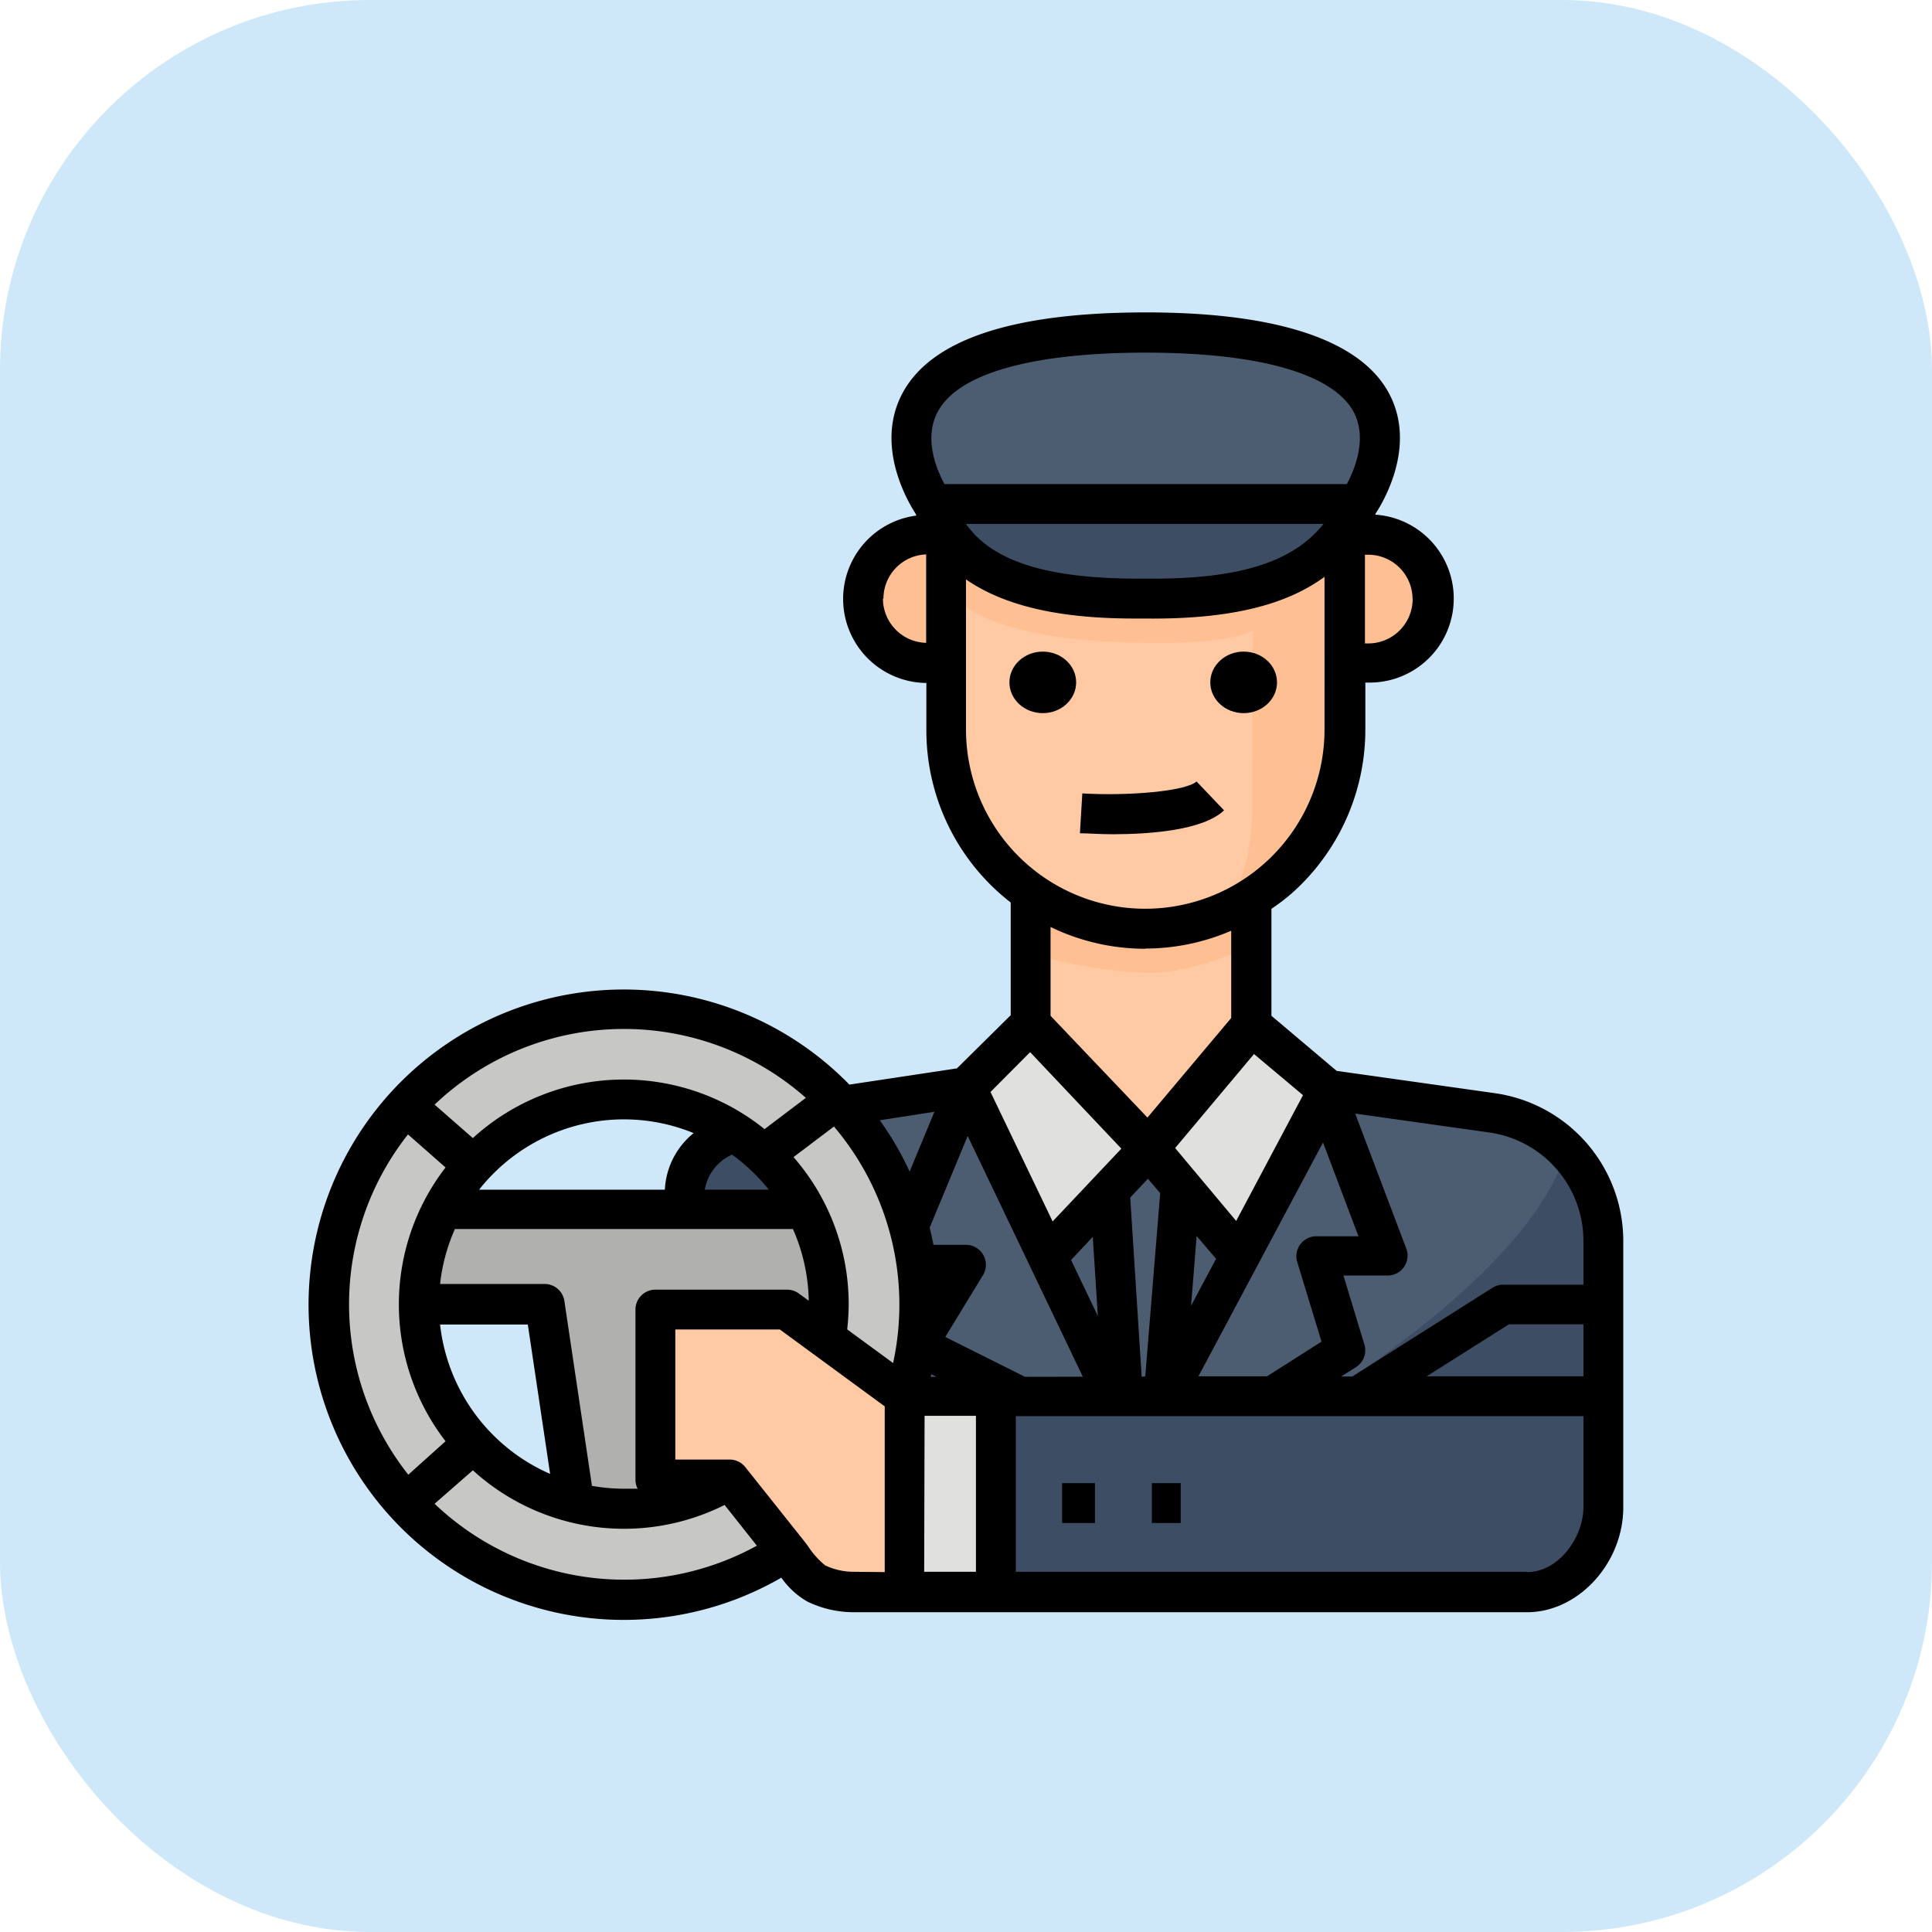
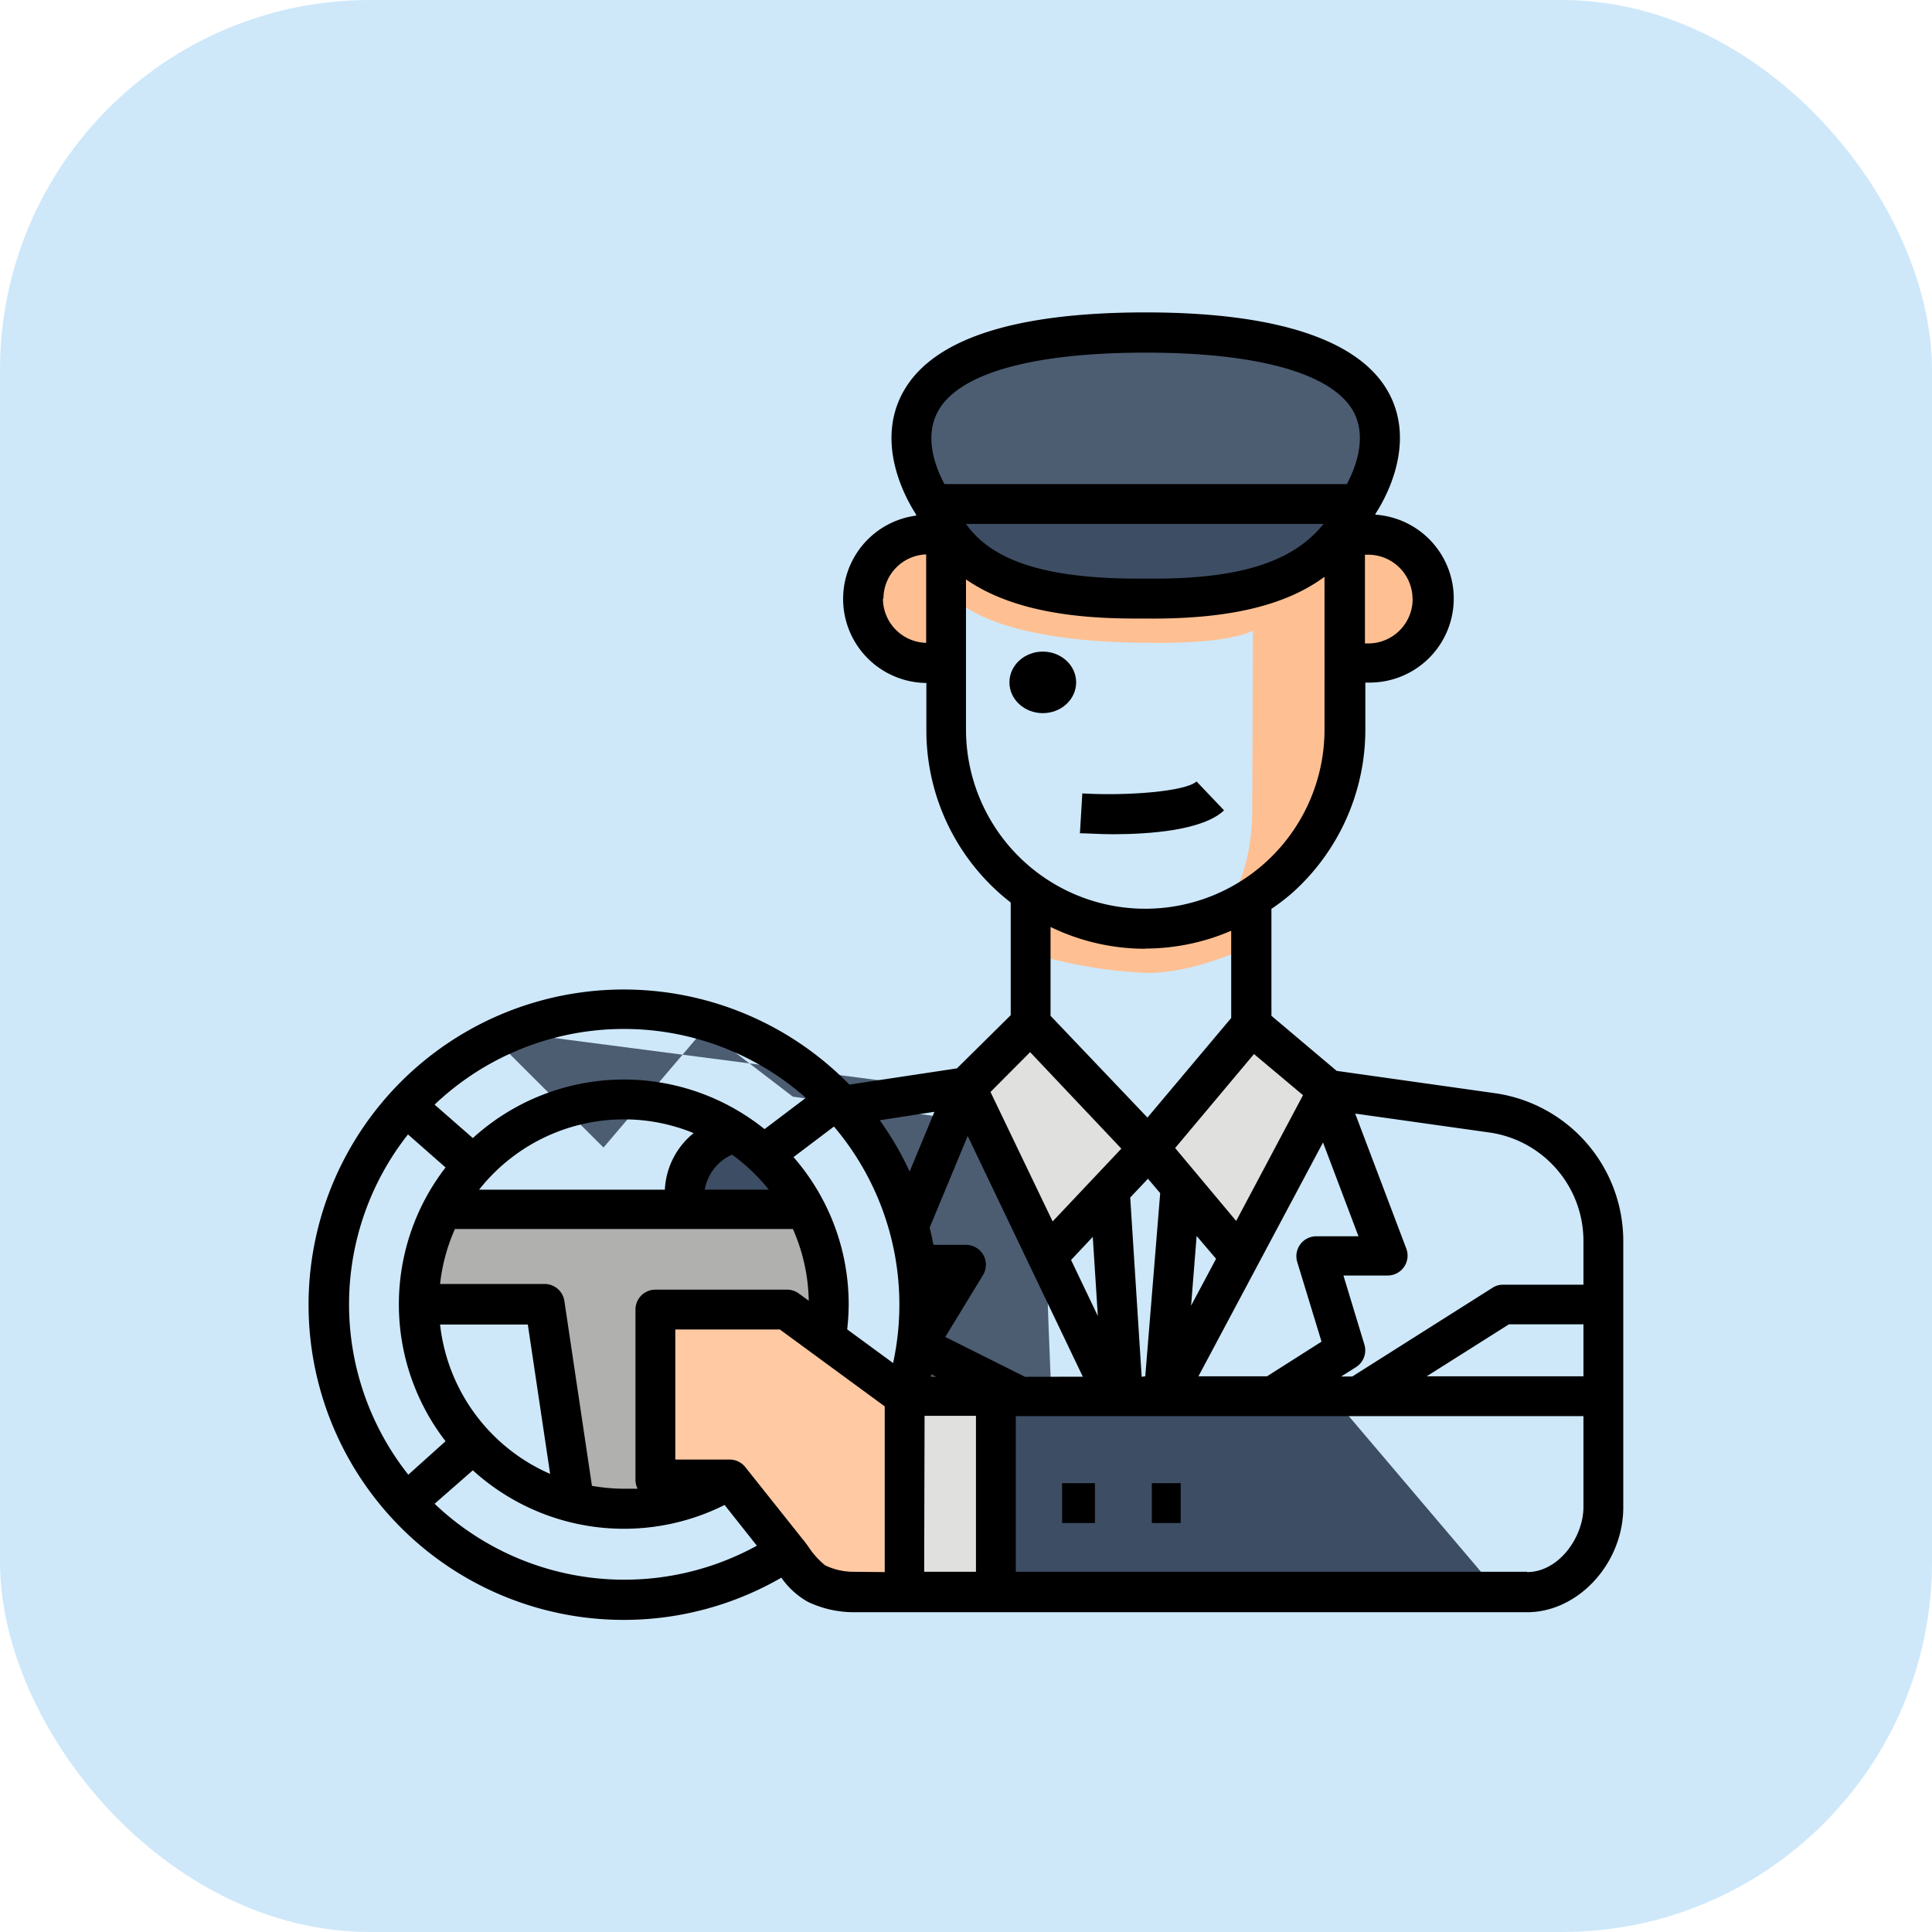
<svg xmlns="http://www.w3.org/2000/svg" viewBox="0 0 194 194">
  <defs>
    <style>.cls-1e{fill:#cee8fa;}.cls-2e{fill:#4c5d72;}.cls-3e{fill:#3d4d63;}.cls-4e{fill:#fec9a3;}.cls-5e{fill:#e0e0de;}.cls-6e{fill:#fec093;}.cls-7e{fill:#c7c7c5;}.cls-8e{fill:#b0b0ae;}</style>
  </defs>
  <g id="Слой_2" data-name="Слой 2">
    <g id="Фон">
      <rect class="cls-1e" width="194" height="194" rx="37.15" />
    </g>
    <g id="Заливка">
-       <path class="cls-2e" d="M99.46,160.67h55.06l6.77-5.87s-1.53-32.24-1.15-32.2-3.57-9.48-3.57-9.48l-21.9-3-8.87-6.8-10.14,11.91-11.94-11.91L97,109.61l-12,1,6.07,8.83,1.16,10.7-.26,8-.9,4,8.94-.93Z" />
-       <path class="cls-3e" d="M98,158.63l1.19-.51c7.88-3.44,52.37-23.59,58.23-42.83l3.83,8.17s-.55,15.47,0,16-1,16.26-1,16.26l-4.4,3.82L102,160.67" />
+       <path class="cls-2e" d="M99.46,160.67l6.77-5.87s-1.53-32.24-1.15-32.2-3.57-9.48-3.57-9.48l-21.9-3-8.87-6.8-10.14,11.91-11.94-11.91L97,109.61l-12,1,6.07,8.83,1.16,10.7-.26,8-.9,4,8.94-.93Z" />
      <polygon class="cls-3e" points="133.97 140.47 101.04 140.47 100.4 159.78 151.13 160.68 133.97 140.47" />
      <polygon class="cls-4e" points="90.31 139.87 78.82 131.06 66.82 131.06 66.18 147.67 71.93 148.93 80.92 157.86 88.84 159.91 91.59 159.91 90.31 139.87" />
      <path class="cls-5e" d="M103.08,102.68l-7.64,7.07,8.79,14.4,11.43-8.92,9.22,10.89L134,110.5s-6.89-7.6-7.66-7.82S115.67,114,115.67,114Z" />
      <path class="cls-5e" d="M91.07,140.7c.36-.1,8.11.66,8.11.66V161s-8.31-1.08-8.11-1.08S91.07,140.7,91.07,140.7Z" />
-       <path class="cls-4e" d="M103.46,104.21V91.27l-8.34-12.8L94,67.27,95.12,54.5l6.24,3.61L110,59.44h10.9c.82,0,9.67-3.77,9.67-3.77s4.56-4.45,4.15-3.06,1.74,15,1.74,15L134,81.12l-4.25,6.58-4,2.72.55,12.26L115.67,114Z" />
      <path class="cls-6e" d="M95.12,54.5l-6.46.86-4,4.75,3.23,4.45L93,67.1l2.1.64V59.19s2.48,5.36,20.54,5.36c0,0,7.33.19,10.17-1.22l-.07,17.79s.3,8.32-4.23,11.26l6.7-3.65,5.74-7,.7-5.62,1.74-8.55,3.94-1.53,2.91-2.3.67-4.47-.67-3.06-4.82-2.94a7.28,7.28,0,0,1-2,.64c-.65,0-4.1,3.07-4.1,3.07l-5.49,1.09s-8.91,1.78-8.86,2-6.46,0-6.46,0l-6.79-1.48Z" />
      <path class="cls-6e" d="M103.46,91.61V95.7a47.43,47.43,0,0,0,11.76,2c5.26,0,11.13-3.07,11.13-3.07v-3.4l-6.75,1.81-11.16-.7Z" />
      <polygon class="cls-3e" points="95.44 50.89 137.05 51.4 122.11 60.11 108.73 61.1 101.36 58.11 94.78 50.89 95.44 50.89" />
      <path class="cls-2e" d="M95.44,49.87c-.28,0-4.6-4.47-4.6-4.47l2.3-5.11c.24-.51,0-2.93,2.3-4s10-3.95,10.59-3.83a84.72,84.72,0,0,0,8.68,1.15c1.9,0,13.66,1,13.66,1l8.18,3.07,2.27,3.44-.76,6.9-2.81,3.3Z" />
-       <path class="cls-7e" d="M58,100.8l18,3.58,8.67,5.1,3.1,8.14,4.47,12.54-1.88,10.32-6.28-5.39s-1.93-4.16-1.93-4.93a89.39,89.39,0,0,0-1.79-9.52c-.38-.94-5.23-6.77-5.23-6.77L63.5,111.64s-9.44,0-9.83.19-5.56,6.45-5.56,6.45L43,125s-.89,4.28-.89,5,.76,7.91.76,7.91l3.7,6.38s6.13,4.93,6.77,5.21,6.52,2.58,6.52,2.58,5.74-.77,6.37-1.28,5.49-2.76,5.49-2.76l4.32,4,1.21,6.51-6.43,1.28s-5.48.76-5.86.76-6.51-1.27-7-1.27-9.78-1.54-9.78-1.54-7.2-6.84-7.2-6.93S35,143.44,35,143.44s-3-8.9-2.77-9.94,1.66-9.89,2-11,2.68-7.48,3.32-8.68a43.79,43.79,0,0,1,6.6-6.81C45,106.67,58,100.8,58,100.8Z" />
      <polygon class="cls-8e" points="45.71 121.4 81.21 121.4 83.72 129.41 82 133.5 75.99 131.06 66.18 132 66.18 150.84 58.01 150.57 55.21 130.74 43.64 130.74 42.66 126.44 44.77 121.4 45.71 121.4" />
      <path class="cls-3e" d="M74,113.12l-4.35,3.38-.77,4.9,6.26,1.15,3.77-1.15s3.29-2.05,2-1.94S74,113.87,74,113.87Z" />
    </g>
    <g id="Контур">
      <path d="M150.17,109.78l-15.95-2.25L127.67,102V91.26a21.73,21.73,0,0,0,2-1.52,22,22,0,0,0,7.43-16.49V68.54l.34,0a8.44,8.44,0,0,0,.67-16.86l0-.08c.66-1,4.18-6.67,1.42-12s-11-8.23-24.47-8.23S93.38,34.14,90.56,39.6c-2.72,5.27.66,10.87,1.39,12a1.22,1.22,0,0,0,.07.17,8.44,8.44,0,0,0,1,16.81v4.7a21.87,21.87,0,0,0,8.4,17.29l.07.06v11.31l-5.4,5.34-10.8,1.63a31.65,31.65,0,1,0-6.83,49.51,8,8,0,0,0,2.65,2.42,10.7,10.7,0,0,0,4.62,1.05h67.61c5.15,0,9.66-4.92,9.66-10.54V124.55A15,15,0,0,0,150.17,109.78ZM159,124.55V129h-8.06a1.94,1.94,0,0,0-1.07.31l-14.08,8.91h-1.12l1.46-.92A2,2,0,0,0,137,135l-2.1-6.92h4.44a2,2,0,0,0,1.87-2.71l-5.13-13.55,13.56,1.91A11,11,0,0,1,159,124.55Zm0,8.43v5.22H143.26l8.26-5.22ZM63.81,131.5v17.09a1.93,1.93,0,0,0,.22.9c-.46,0-.92,0-1.38,0a19,19,0,0,1-3.21-.29l-2.77-18.57a2,2,0,0,0-2-1.7H44.19a18.55,18.55,0,0,1,1.49-5.52H79.62a18.61,18.61,0,0,1,1.59,7.2l-1.06-.77A2,2,0,0,0,79,129.5H65.81A2,2,0,0,0,63.81,131.5ZM44.19,133H53l2.24,15A18.6,18.6,0,0,1,44.19,133ZM62.65,112.4a18.44,18.44,0,0,1,7,1.38,7.79,7.79,0,0,0-2.89,5.68H48.11A18.53,18.53,0,0,1,62.65,112.4Zm21.09.72a27.63,27.63,0,0,1,5.94,23.75l-4.61-3.38a23.32,23.32,0,0,0,.15-2.51,22.44,22.44,0,0,0-5.54-14.79Zm-6.54,6.34H70.77a4.72,4.72,0,0,1,2.74-3.52A19,19,0,0,1,77.2,119.46ZM93.52,138l.51.25h-.56C93.49,138.12,93.5,138,93.52,138Zm9.4.25-8-4L98.73,128A2,2,0,0,0,97,125H93.73c-.11-.58-.24-1.16-.38-1.73l3.82-9.2,11.56,24.17Zm.52-32.6,9.16,9.69-6.9,7.31-6.24-13Zm22.48.19,4.92,4.13-6.71,12.63L118,115.28Zm-16.19,18.36.51,7.95-2.69-5.63Zm12.38,2.2-2.51,4.71.56-7Zm-7.47,11.85-1.15-18,1.78-1.89,1.23,1.45L115,138.2Zm18.21-23.53,3.56,9.42h-4.24a2,2,0,0,0-1.91,2.58l2.44,8-5.47,3.48h-6.89Zm9-54.56a4.46,4.46,0,0,1-4.45,4.45c-.12,0-.22,0-.34,0V55.7c.12,0,.22,0,.34,0A4.46,4.46,0,0,1,141.84,60.11ZM94.13,41.41c2-3.89,9.45-6,20.91-6s18.88,2.15,20.91,6c1.37,2.65.07,5.74-.71,7.2H94.84C94.05,47.15,92.75,44.06,94.13,41.41ZM97,52.61h35.9c-3.14,3.93-8.7,5.59-17.84,5.49C105.48,58.19,99.74,56.5,97,52.61Zm-8.29,7.5A4.45,4.45,0,0,1,93,55.67v8.88A4.45,4.45,0,0,1,88.66,60.11ZM97,73.25V58.18c4.78,3.32,11.5,3.93,17,3.93H115c8.16.09,14-1.24,18-4.19V73.25a18,18,0,0,1-36,0Zm18,22a21.86,21.86,0,0,0,8.63-1.79v8.76l-8.41,10L105.49,102V93.08A21.79,21.79,0,0,0,115,95.27ZM93.83,111.64l-2.49,6a31.2,31.2,0,0,0-3-5.15Zm-12.91-1.4-4.15,3.14a22.51,22.51,0,0,0-29.29.9l-3.84-3.36a27.58,27.58,0,0,1,37.28-.68Zm-40,3.63,3.82,3.36a22.49,22.49,0,0,0,0,27.49L41,148.08a27.56,27.56,0,0,1,0-34.21ZM43.64,151l3.84-3.36a22.55,22.55,0,0,0,25.28,3.48L76,155.21A27.63,27.63,0,0,1,43.64,151Zm42.09,6.83a6.6,6.6,0,0,1-2.88-.65,8.25,8.25,0,0,1-1.69-1.89c-.22-.3-.43-.58-.63-.82l-5.69-7.15a2,2,0,0,0-1.57-.76H67.81V133.5h10.5l10.53,7.72v16.64Zm7.11-15.66H98v15.66h-5.2Zm60.5,15.66H102V142.2h57v9.12C159,154.35,156.53,157.86,153.34,157.86Z" />
      <rect x="106.65" y="148.93" width="3.3" height="4" />
      <rect x="115.66" y="148.93" width="2.9" height="4" />
      <path d="M122.91,81.37l-2.76-2.9c-1.1,1-6.92,1.47-11.47,1.2l-.24,4c.73,0,1.93.1,3.35.1C115.54,83.76,120.81,83.37,122.91,81.37Z" />
-       <ellipse cx="124.88" cy="68.52" rx="3.35" ry="3.09" />
      <ellipse cx="104.71" cy="68.52" rx="3.35" ry="3.09" />
    </g>
  </g>
</svg>